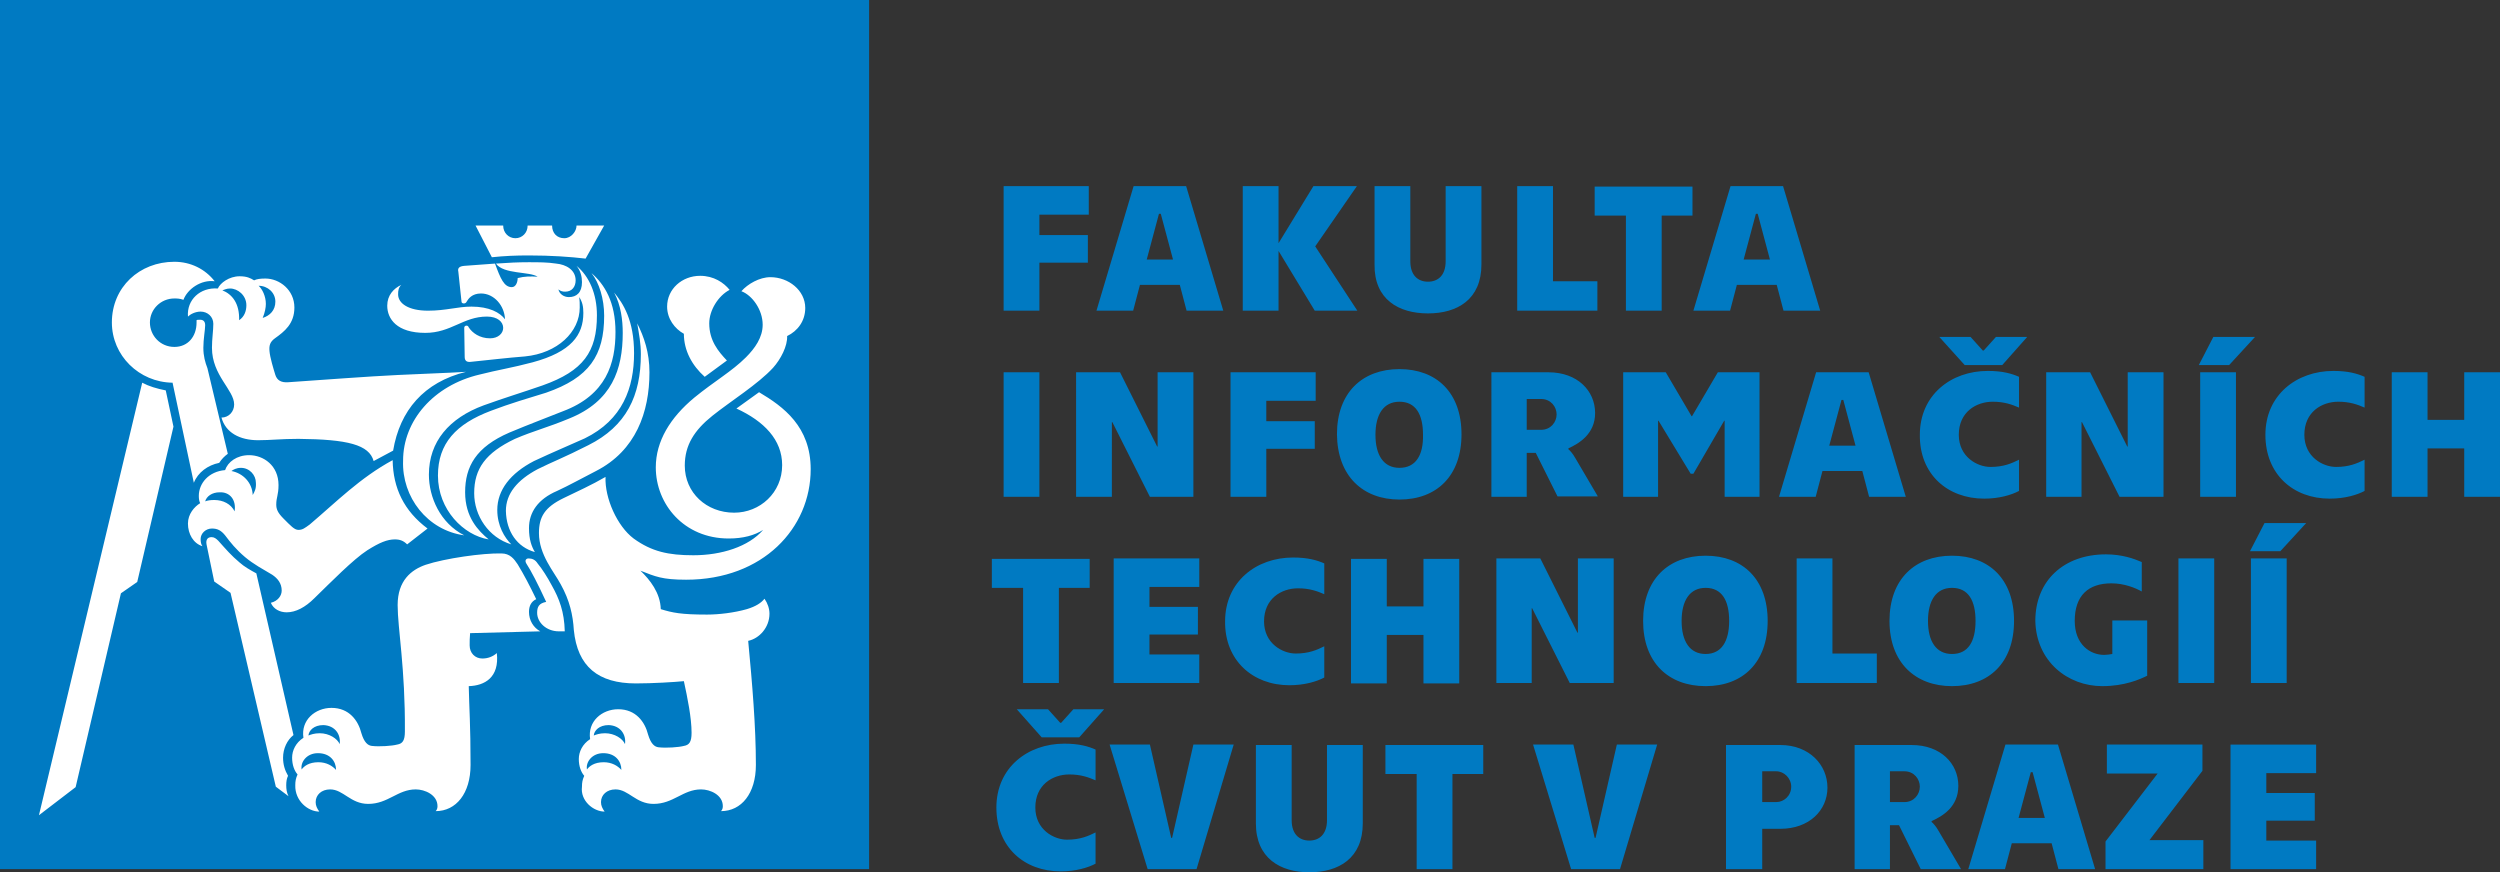
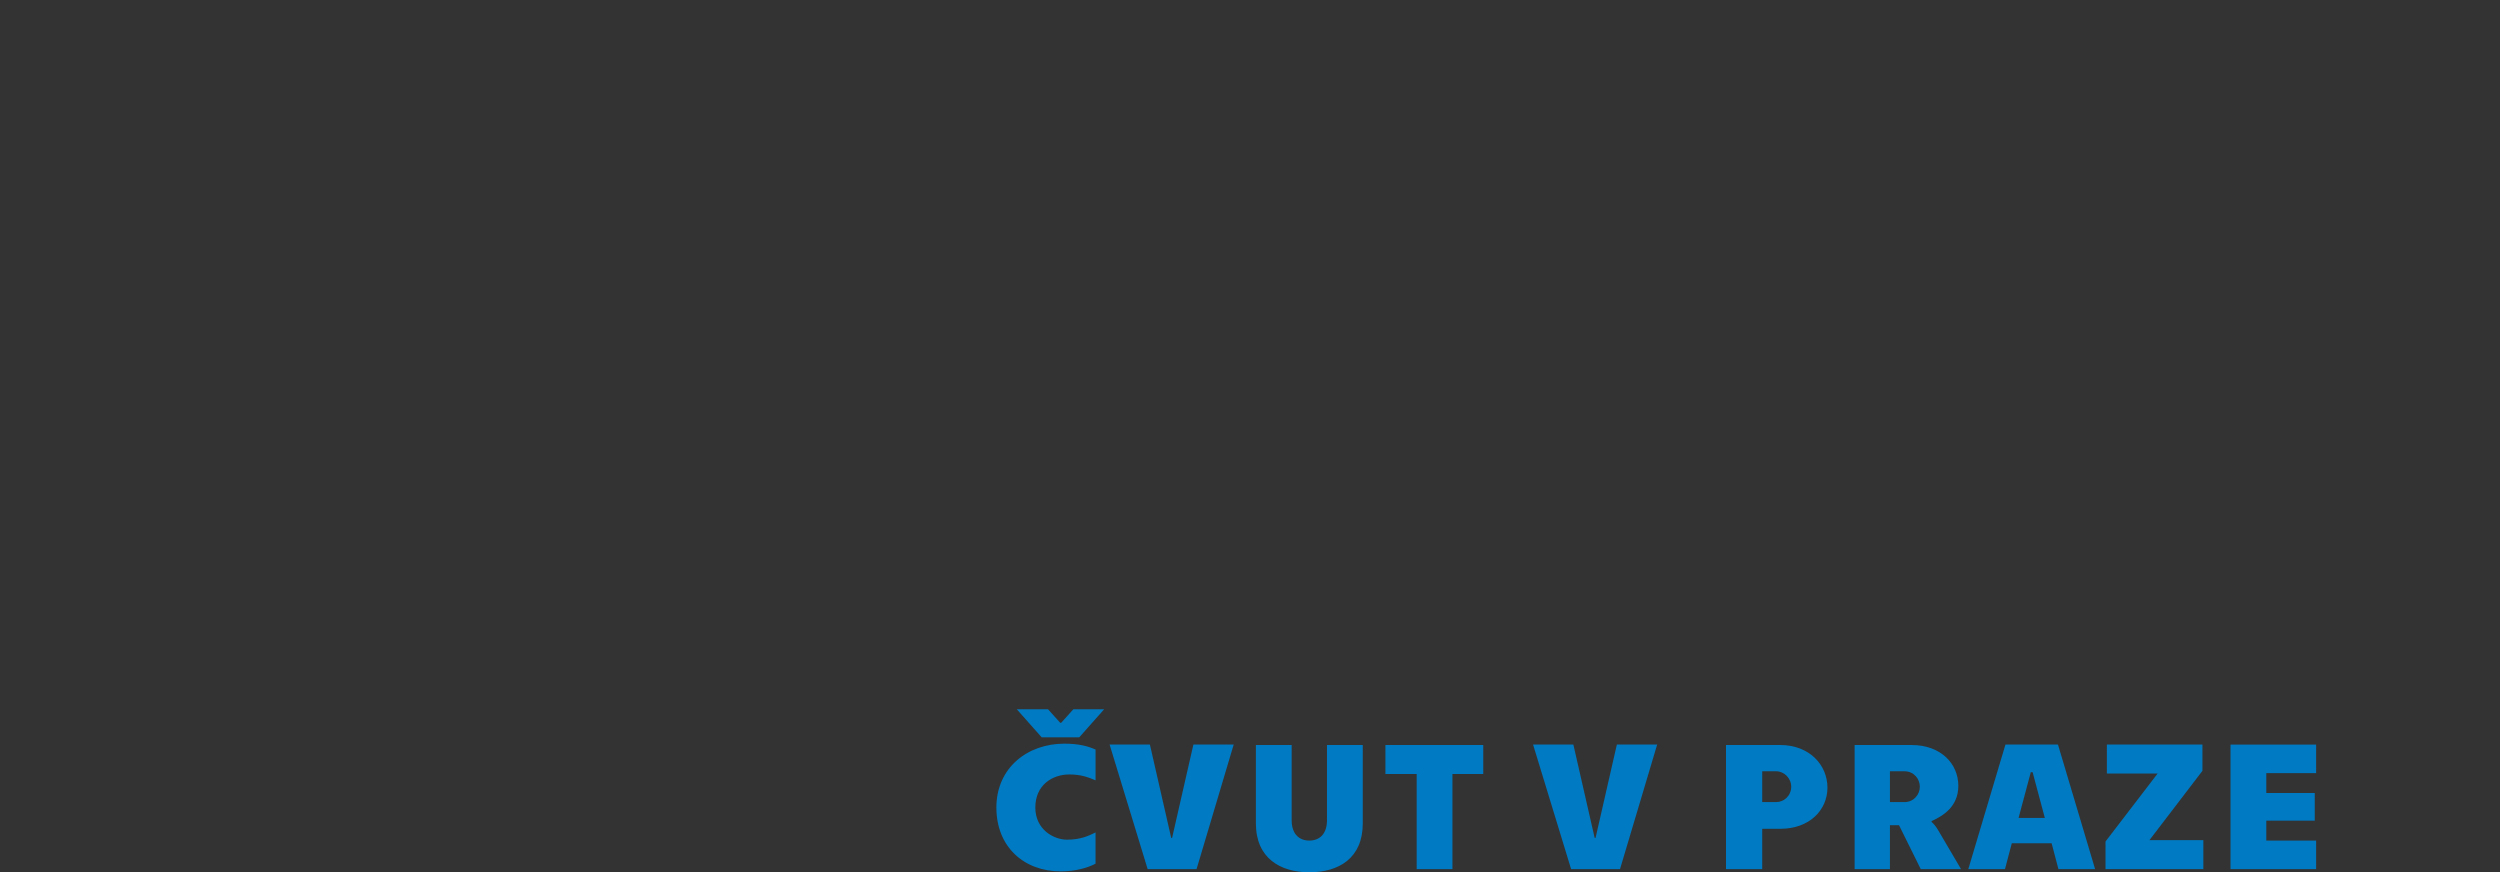
<svg xmlns="http://www.w3.org/2000/svg" version="1.1" id="Layer_1" x="0px" y="0px" viewBox="0 0 552 192.6" style="enable-background:new 0 0 552 192.6;" xml:space="preserve">
  <rect x="0" y="0" width="552" height="192.6" fill="#333333" stroke="none" />
  <style type="text/css">
	.st0{fill:#007AC2;}
	.st1{fill:#FFFFFF;}
</style>
-   <rect y="0" class="st0" width="191.9" height="191.9" />
-   <path class="st1" d="M133.5,179.2c-0.5-0.7-0.8-1.3-0.8-2.1c0-1.6,1.3-2.8,3.2-2.8c2.9,0,4.5,3.2,8.4,3.2c4.4,0,6.5-3.2,10.5-3.2  c2,0,4.8,1.2,4.8,3.7c0,0.4-0.1,0.8-0.4,1.1c4.5,0,7.7-3.9,7.7-10.2c0-8.5-0.8-17.9-1.7-27.4c2.4-0.5,4.7-2.9,4.7-6  c0-1.1-0.4-2.3-1.1-3.3c-0.7,0.9-1.9,1.7-3.9,2.3c-2.8,0.8-6.2,1.2-8.8,1.2c-5.7,0-7.6-0.4-10.2-1.2c-0.1-3.6-2.4-6.5-4.5-8.5  c3.3,1.3,4.8,2,10.1,2c17,0,27.5-11.4,27.5-24.4c0-9.4-6-13.8-11.4-17l-5,3.6c6.1,2.8,10.1,6.9,10.1,12.5c0,6.1-4.9,10.5-10.6,10.5  c-6.1,0-10.9-4.4-10.9-10.4c0-4.5,2.1-7.8,6.1-11c4-3.2,10.1-7,13.4-10.6c1.7-1.9,3.2-4.8,3.1-7c2.3-1.1,4-3.3,4-6.2  c0-3.9-3.7-6.8-7.7-6.8c-2.4,0-5,1.5-6.4,3.1c2.4,0.9,4.7,4.1,4.7,7.4c0,2.8-1.7,5.2-3.7,7.2c-3.1,3.1-7,5.3-11.4,8.9  c-5.3,4.4-8.5,9.6-8.5,15.4c0,8.1,6.2,15.7,16.1,15.7c3.2,0,5.7-0.7,7.6-1.9c-3.2,3.7-9.2,5.6-15.4,5.6c-5.5,0-9.2-0.8-13.2-3.7  c-3.6-2.7-6.4-8.9-6.2-13.6c-2.9,1.7-6.4,3.3-9.3,4.7c-4.1,2-5.4,4.1-5.4,7.7c0,4.8,3.3,8.5,4.8,11.3c2,3.6,2.7,6.8,2.9,10.1  c0.8,8.1,5.4,11.8,13.7,11.8c3.7,0,8.6-0.3,10.6-0.5c0.8,3.7,1.7,8.1,1.7,11.4c0,2-0.5,2.7-1.7,2.9c-1.1,0.3-3.9,0.5-5.6,0.3  c-0.9-0.1-1.7-0.8-2.3-2.8c-0.7-2.8-2.7-5.6-6.6-5.6c-3.6,0-6.8,2.7-6.2,6.6c-1.7,1.1-2.5,2.8-2.5,4.4c0,1.6,0.5,2.9,1.2,3.7  c-0.4,0.9-0.5,1.5-0.5,2.4C128.1,176.8,131,179.2,133.5,179.2 M8.6,180l8.1-6.2l10-42.8l3.6-2.5l8-34.3l-1.7-8  c-2-0.4-3.7-0.9-5.2-1.7L8.6,180z M74.2,170c-0.8-0.9-2.1-1.7-3.9-1.7c-2.1,0-3.2,0.9-3.7,1.6c-0.3-1.6,1.1-3.6,3.6-3.6  C72.9,166.3,74.2,168.1,74.2,170 M63.7,175.8c-0.4-0.8-0.5-1.6-0.5-2.4c0-0.8,0.1-1.5,0.4-2.1c-0.7-1.2-1.1-2.5-1.1-4  c0-2,0.9-3.9,2.3-5l-8.2-35.7c-1.3-0.7-2.7-1.5-3.7-2.4c-1.9-1.6-2.9-2.8-4.7-4.8c-0.5-0.5-0.9-0.8-1.5-0.8c-0.8,0-1.3,0.5-1.1,1.6  l1.7,8.2l3.6,2.5l10,42.8L63.7,175.8z M75,164.3c-0.5-1.2-2.3-2.4-4.4-2.4c-1.2,0-2,0.3-2.5,0.5c0.1-1.1,1.2-2.3,3.3-2.3  C74,160.2,75.3,162.2,75,164.3 M51.8,112.9c-0.8-1.6-2.5-2.5-4.5-2.5c-0.8,0-1.5,0.1-2,0.3c0.3-1.1,1.5-2,3.2-2  C50.7,108.6,52.2,110.3,51.8,112.9 M70.5,179.2c-0.5-0.7-0.8-1.3-0.8-2.1c0-1.6,1.3-2.8,3.2-2.8c2.9,0,4.5,3.2,8.4,3.2  c4.4,0,6.5-3.2,10.5-3.2c2,0,4.8,1.2,4.8,3.7c0,0.4-0.1,0.8-0.4,1.1c4.5,0,7.7-3.9,7.7-10.2c0-8.9-0.3-12.5-0.4-17.4  c3.5-0.1,6.8-1.9,6.2-7.3c-0.9,0.8-2,1.2-3.2,1.2c-1.6,0-2.8-1.2-2.8-2.9c0-0.8,0-1.7,0.1-2.7l15.5-0.4c-1.5-0.8-2.5-2.4-2.5-4.3  c0-1.3,0.5-2.3,1.6-2.8c-1.5-3.1-2.7-5.4-4.1-7.7c-0.8-1.2-1.7-2.4-3.6-2.4c-4.1-0.1-12.5,1.1-16.7,2.5c-3.2,1.1-6.2,3.5-6.2,8.9  c0,5.1,1.7,14,1.6,27.9c0,2-0.5,2.7-1.7,2.9c-1.1,0.3-3.9,0.5-5.6,0.3c-0.9-0.1-1.7-0.8-2.3-2.8c-0.7-2.8-2.7-5.6-6.6-5.6  c-3.6,0-6.8,2.7-6.2,6.6c-1.7,1.1-2.5,2.8-2.5,4.4c0,1.6,0.5,2.9,1.2,3.7c-0.4,0.9-0.5,1.5-0.5,2.4C65.1,176.8,68,179.2,70.5,179.2   M55.8,109.3c-0.1-2.7-2.1-4.8-4.7-5.3c0.4-0.3,1.1-0.7,2.1-0.7c1.9,0,3.3,1.6,3.3,3.3C56.6,107.9,56.2,108.6,55.8,109.3   M63.3,135.2c2,0,4.1-1.1,6.1-3.1c3.6-3.5,8.6-8.6,11.7-10.6c2.7-1.7,4.4-2.4,6.1-2.4c1.1,0,1.9,0.3,2.7,1.1l4.5-3.5  c-5.2-3.9-7.6-8.9-7.7-15.1c-7.2,3.9-12.4,9.2-18.3,14.2c-1.1,0.8-1.6,1.2-2.5,1.2c-0.9,0-1.7-0.9-3.3-2.5c-1.3-1.3-1.6-2.1-1.6-3.1  c0-1.6,0.5-2.1,0.5-4.3c0-4.3-3.3-6.6-6.5-6.6c-2.7,0-4.7,1.5-5.3,3.3c-3.6,0.3-5.8,2.9-5.8,5.7c0,0.7,0.1,1.2,0.3,1.6  c-1.3,0.8-2.7,2.4-2.7,4.5c0,2.3,1.2,4.4,3.2,5c-0.3-0.4-0.4-0.9-0.4-1.6c0-1.2,1.1-2.3,2.5-2.3c1.2,0,2,0.4,2.9,1.5  c1.2,1.6,2.4,3.1,4.4,4.8c1.9,1.6,4,2.7,6,3.9c1.2,0.8,2.1,1.9,2.1,3.5c0,1.1-0.8,2.3-2.4,2.7C60.4,134.5,61.8,135.2,63.3,135.2   M42.8,106.6c0.9-2.3,3.1-3.9,5.6-4.4c0.5-0.8,1.2-1.5,1.9-2l-4.5-18.9c-0.5-1.3-0.9-2.7-0.9-4.5c0-2,0.4-4,0.4-5  c0-0.9-0.5-1.2-1.1-1.2c-0.4,0-0.7,0-0.8,0.1v0.5c0,3.1-1.9,5.4-4.9,5.4c-3.1,0-5.4-2.5-5.4-5.4c0-2.9,2.4-5.3,5.4-5.3  c0.5,0,1.2,0,2,0.3c0.9-2.4,3.9-4.5,6.9-4.1c-2.1-2.7-5.3-4.3-8.9-4.3c-7.7,0-13.8,5.6-13.8,13.4c0,7.3,6,13.2,13.4,13.3L42.8,106.6  z M137.2,170c-0.8-0.9-2.1-1.7-3.9-1.7c-2.1,0-3.2,0.9-3.7,1.6c-0.3-1.6,1.1-3.6,3.6-3.6C135.9,166.3,137.2,168.1,137.2,170   M138,164.3c-0.5-1.2-2.3-2.4-4.4-2.4c-1.2,0-2,0.3-2.5,0.5c0.1-1.1,1.2-2.3,3.3-2.3C137,160.2,138.3,162.2,138,164.3 M52.8,70.7  c0.1-3.7-1.5-5.7-3.7-6.6c0.4-0.1,0.9-0.4,1.7-0.4c1.7,0,3.6,1.5,3.6,3.7C54.4,68.6,54,69.9,52.8,70.7 M123.4,139.4h1.3  c-0.1-4.3-1.2-7.2-2.9-10.2c-0.9-1.7-2.1-3.6-3.1-4.8c-0.5-0.8-1.2-1.1-2-1.1c-0.5,0-0.9,0.4-0.5,1.1c1.1,1.7,2.5,4.4,4.4,8.5  c-1.6,0.3-2,1.1-2,2.4C118.6,137.4,120.6,139.4,123.4,139.4 M82.5,101.8l4.3-2.3c1.5-8.9,6.8-15.1,16.1-17.4  c-4.9,0.3-9.2,0.4-15.1,0.7c-6.4,0.3-16.9,1.1-24.2,1.6c-1.5,0.1-2.4-0.4-2.8-1.6c-0.4-1.3-1.2-3.9-1.3-5.3c-0.1-1.2,0.1-2,1.2-2.8  c2.1-1.5,4.3-3.2,4.3-6.8c0-3.9-3.3-6.4-6.4-6.4c-1.1,0-1.9,0.1-2.5,0.4c-0.8-0.5-1.6-0.9-3.2-0.9c-2.3,0-4.3,1.5-4.8,2.7  c-3.9-0.3-6.9,2.5-6.6,6.2c0.5-0.5,1.6-1.1,2.8-1.1c1.5,0,2.8,1.1,2.8,2.7c0,1.5-0.3,3.3-0.3,5.3c0,6.1,4.9,9.3,4.9,12.5  c0,1.6-1.2,2.9-2.8,2.9c0.9,3.3,4,5,8.1,5c2.7,0,5.1-0.3,8.9-0.3C76.8,97,81.5,98.2,82.5,101.8 M58,70.2c0.5-1.2,0.7-2.3,0.7-3.1  c0-1.7-0.8-3.3-1.6-4c2,0,3.7,1.5,3.7,3.5C60.8,68.5,59.6,69.7,58,70.2 M102.5,118.2c-5.3-2.7-7.8-8.4-7.8-13.4  c0-7.3,4.5-12.5,12.1-15.3c4.7-1.7,8.4-2.8,13-4.4c9-3.2,12-7.4,12-15.5c0-4.7-1.7-8.6-4.5-10.9c0.9,1.1,1.2,2.4,1.2,3.6  c0,2.3-1.2,3.3-2.9,3.3c-1.1,0-2.1-0.7-2.3-1.7c0.5,0.4,0.9,0.5,1.5,0.5c1.5,0,2.3-1.1,2.3-2.5c0-2.3-2.1-3.5-4.3-3.7  c-1.9-0.3-3.9-0.3-6.1-0.3c-2.3,0-4.4,0.1-7.2,0.3c1.7,2.4,7.4,1.7,9.2,2.9c-1.5-0.1-2.9-0.1-4.4,0.3c0,0.9-0.4,2-1.3,2  c-1.7,0-2.5-1.9-3.7-5.2l-6.8,0.5c-1.1,0.1-1.5,0.5-1.3,1.3l0.7,6.6c0,0.3,0.3,0.4,0.5,0.4c0.3,0,0.5-0.1,0.7-0.5  c0.3-0.5,1.1-1.7,3.1-1.7c2.9,0,5.2,2.7,5.3,5.7c-1.1-1.5-3.5-2.8-7.4-2.8c-3.1,0-5.6,0.9-9.6,0.9c-4.3,0-6.6-1.6-6.6-3.6  c0-0.9,0.1-1.5,0.7-2.1c-1.7,0.8-3.1,2.3-3.1,4.6c0,2.9,2.1,6,8.4,6c5.7,0,8.4-3.6,13.6-3.6c2.4,0,3.6,1.2,3.6,2.5  c0,1.2-1.1,2.3-2.9,2.3c-2.3,0-3.9-1.2-4.7-2.4c-0.1-0.3-0.3-0.4-0.5-0.4c-0.4,0-0.5,0.3-0.5,0.5l0.1,6.4c0,0.8,0.4,1.2,1.3,1.1  c4-0.4,8.1-0.9,12-1.2c7.2-0.7,12.1-5.4,12.1-10.8c0-0.8,0-1.5-0.1-2.3c0.7,1.1,0.9,2.1,0.9,3.5c0,4.9-2.7,8.6-11.2,10.9  c-4.5,1.2-7.8,1.7-11.7,2.7c-10.2,2.4-16.9,10.2-16.9,19C88.7,109.8,94.4,117.1,102.5,118.2 M107.9,119.1c-2.3-1.9-5.2-4.9-5.2-10.4  c0-5.7,2.4-10,9.8-13.2c4.8-2,7.3-2.9,11.8-4.7c9.6-3.6,11.6-10.6,11.6-17.5c0-6.6-2.4-10.5-5.3-13c1.7,2.1,2.8,5.7,2.8,9.4  c0,8.8-3.3,13.7-12.8,17c-3.9,1.2-8,2.4-12.2,4c-7.7,2.9-11.7,7.2-11.7,14.3C96.7,112.6,102.4,118.2,107.9,119.1 M112.9,120.2  c-1.5-1.5-3.1-4.1-3.1-7.6c0-4.4,2.9-8.1,8.1-10.8c4.5-2.1,7.2-3.2,11.2-5C137.5,92.7,140,85.6,140,78c0-7.3-2.4-11-4.4-13.4  c1.5,2.8,1.9,6.1,1.9,8.9c0,8.1-2.4,15.1-11.8,18.9c-4.8,2-7.8,2.7-12,4.5c-6.5,3.1-9,6.6-9,12C104.7,113.9,107.9,118.7,112.9,120.2   M118.1,121.9c-0.7-1.2-1.3-2.7-1.3-5.3c0-3.5,2-6.4,6.2-8.2c2.8-1.3,4.9-2.5,8.6-4.4c8.8-4.5,11.8-13,11.8-21.8  c0-4.4-1.2-7.8-2.7-10.8c0.4,2.4,0.8,4.4,0.8,6.8c0,9.2-3.2,15.9-11.6,20.1c-5.3,2.7-8,3.7-11.2,5.3c-4.5,2.4-7,5.4-7,9.2  C111.8,117.4,114.2,120.8,118.1,121.9 M129.3,57.1l4.1-7.3h-6.1c0,1.3-1.2,2.8-2.7,2.8c-1.6,0-2.7-1.1-2.7-2.8h-5.4  c0,1.6-1.2,2.8-2.7,2.8c-1.5,0-2.7-1.2-2.7-2.8h-6.1l3.6,7c2.8-0.3,5.4-0.4,8.1-0.4C121.7,56.4,125.9,56.7,129.3,57.1 M155.6,83.2  l4.9-3.6c-1.9-2-3.9-4.4-3.9-8.2c0-2.9,2-6.1,4.5-7.4c-1.3-1.6-3.5-3.1-6.5-3.1c-4,0-7.3,2.9-7.3,6.8c0,2.7,1.7,4.9,3.7,6  C151,77.4,152.8,80.7,155.6,83.2" />
  <path class="st0" d="M230,162.8h8.3l5.5-6.2H237l-2.7,3h-0.2l-2.7-3h-6.9L230,162.8 M234.2,192.4c3.3,0,6-0.8,7.7-1.7v-6.9  c-1.6,0.8-3.4,1.6-6.3,1.6c-2.9,0-7-2.2-7-7.1c0-5,3.8-7.3,7.5-7.3c2.5,0,4.2,0.6,5.8,1.3v-6.8c-1.6-0.7-3.6-1.3-6.9-1.3  c-8.1,0-15,5.3-15,14.1C220,187,226.1,192.4,234.2,192.4 M253.4,191.9h10.8l8.2-27.5h-8.9l-4.7,20.6h-0.2l-4.7-20.6h-8.9  L253.4,191.9z M289.1,192.6c6.5,0,11.8-3.1,11.8-10.8v-17.3h-7.9v16.6c0,3.1-1.7,4.5-3.9,4.5c-2.2,0-3.9-1.4-3.9-4.5v-16.6h-7.9  v17.3C277.3,189.5,282.7,192.6,289.1,192.6 M312.8,191.9h7.9v-21h6.8v-6.4h-21.6v6.4h6.9V191.9z M346.9,191.9h10.8l8.2-27.5h-8.9  l-4.7,20.6h-0.2l-4.7-20.6h-8.9L346.9,191.9z M381.2,191.9h7.9V183h4c6.4,0,10.4-4.1,10.4-9.1c0-5-4-9.4-10.4-9.4h-12V191.9z   M389.1,177.1v-6.8h3.1c1.7,0,3.3,1.5,3.3,3.4c0,2-1.6,3.4-3.3,3.4H389.1z M409.4,191.9h7.9v-9.7h2l4.8,9.7h8.9l-5-8.5  c-0.5-0.9-1.2-1.7-1.5-1.9l0-0.2c2.4-1.1,5.9-3.1,5.9-7.8c0-4.9-3.9-9-10.3-9h-12.6V191.9z M417.3,177.1v-6.8h3.2  c2.1,0,3.4,1.7,3.4,3.4c0,1.7-1.3,3.4-3.4,3.4H417.3z M454.5,191.9h8.1l-8.2-27.5h-11.6l-8.2,27.5h8.1l1.5-5.7h8.8L454.5,191.9z   M445.7,180.6l2.7-10.1h0.4l2.7,10.1H445.7z M464.9,191.9h21.6v-6.4h-11.9l11.7-15.3v-5.8h-21.1v6.4h11.2l-11.5,15V191.9z   M492.5,191.9h18.9v-6.3h-11v-4.4h10.7v-6.1h-10.7v-4.4h11v-6.3h-18.9V191.9z" />
-   <path class="st0" d="M225.9,150.8h7.9v-21h6.8v-6.4h-21.6v6.4h6.9V150.8 M245.9,150.8h18.9v-6.3h-11v-4.4h10.7V134h-10.7v-4.4h11  v-6.3h-18.9V150.8z M284.7,151.3c3.3,0,6-0.8,7.7-1.7v-6.9c-1.6,0.8-3.4,1.6-6.3,1.6c-2.9,0-7-2.2-7-7.1c0-5,3.8-7.3,7.5-7.3  c2.5,0,4.2,0.6,5.8,1.3v-6.8c-1.6-0.7-3.6-1.3-6.9-1.3c-8.1,0-15,5.3-15,14.1C270.4,145.8,276.6,151.3,284.7,151.3 M298.3,123.4  v27.5h7.9v-10.7h8.1v10.7h7.9v-27.5h-7.9v10.5h-8.1v-10.5H298.3z M330.3,150.8h7.9v-16.5h0.1l8.3,16.5h9.7v-27.5h-7.9v16.4h-0.1  l-8.2-16.4h-9.7V150.8z M376.6,151.5c8.2,0,13.7-5.2,13.7-14.4s-5.5-14.4-13.7-14.4c-8.2,0-13.8,5.2-13.8,14.4  S368.4,151.5,376.6,151.5 M376.6,144.4c-3.5,0-5.3-2.8-5.3-7.3c0-4.5,1.8-7.3,5.3-7.3c3.6,0,5.2,2.8,5.2,7.3  C381.8,141.6,380.1,144.4,376.6,144.4 M396.7,150.8h17.7v-6.5h-9.8v-21h-7.9V150.8z M431,151.5c8.2,0,13.7-5.2,13.7-14.4  s-5.5-14.4-13.7-14.4c-8.2,0-13.8,5.2-13.8,14.4S422.9,151.5,431,151.5 M431,144.4c-3.5,0-5.3-2.8-5.3-7.3c0-4.5,1.8-7.3,5.3-7.3  c3.6,0,5.2,2.8,5.2,7.3C436.2,141.6,434.6,144.4,431,144.4 M464.2,151.5c4.9,0,8.3-1.5,9.9-2.3V137h-7.7v7.4  c-0.6,0.1-1.2,0.2-1.8,0.2c-3.1,0-6.5-2.3-6.5-7.5c0-5.6,3-8.3,8.1-8.3c2.8,0,5.3,1,6.7,1.8v-6.5c-1.6-0.7-4.3-1.7-7.9-1.7  c-9.3,0-15.6,5.8-15.6,14.7C449.6,146,456.5,151.5,464.2,151.5 M481,150.8h7.9v-27.5H481V150.8z M496.8,121.7h6.7l5.7-6.2H500  L496.8,121.7z M497,150.8h7.9v-27.5H497V150.8z" />
-   <path class="st0" d="M221.6,109.7h7.9V82.2h-7.9V109.7z M237.6,109.7h7.9V93.2h0.1l8.3,16.5h9.6V82.2h-7.9v16.4h-0.1l-8.2-16.4h-9.7  V109.7z M271.7,82.2v27.5h7.9V99.1h10.7V93h-10.7v-4.5h10.9v-6.3H271.7z M309,110.3c8.2,0,13.7-5.2,13.7-14.4  c0-9.2-5.5-14.4-13.7-14.4c-8.2,0-13.8,5.2-13.8,14.4C295.3,105.1,300.9,110.3,309,110.3 M309,103.3c-3.5,0-5.3-2.8-5.3-7.3  c0-4.5,1.8-7.3,5.3-7.3c3.6,0,5.2,2.8,5.2,7.3C314.3,100.5,312.6,103.3,309,103.3 M329.2,109.7h7.9V100h2l4.8,9.6h8.9l-5-8.5  c-0.5-0.9-1.2-1.7-1.5-1.9l0-0.2c2.4-1.1,5.9-3.2,5.9-7.8c0-4.9-3.9-9-10.3-9h-12.6V109.7z M337.1,94.9v-6.8h3.2  c2.1,0,3.4,1.7,3.4,3.4c0,1.7-1.3,3.4-3.4,3.4H337.1z M358.5,109.7h7.6V92.9h0.1l7.1,11.7h0.6l6.8-11.7h0.1v16.8h7.7V82.2h-9.2  l-5.7,9.7h-0.1l-5.7-9.7h-9.4V109.7z M412.7,109.7h8.1l-8.2-27.5h-11.6l-8.2,27.5h8.1l1.5-5.7h8.8L412.7,109.7z M403.9,98.4  l2.7-10.1h0.4l2.7,10.1H403.9z M433.8,80.6h8.3l5.5-6.2h-6.9l-2.7,3h-0.2l-2.7-3h-6.9L433.8,80.6z M438.1,110.1c3.3,0,6-0.8,7.7-1.7  v-6.9c-1.6,0.8-3.4,1.6-6.3,1.6s-7-2.2-7-7.1c0-5,3.8-7.3,7.5-7.3c2.5,0,4.2,0.6,5.8,1.3v-6.8c-1.6-0.7-3.6-1.3-6.9-1.3  c-8.1,0-15,5.3-15,14.1C423.8,104.7,430,110.1,438.1,110.1 M451.7,109.7h7.9V93.2h0.1l8.3,16.5h9.7V82.2h-7.9v16.4h-0.1l-8.2-16.4  h-9.7V109.7z M485.5,80.6h6.7l5.7-6.2h-9.2L485.5,80.6z M485.8,109.7h7.9V82.2h-7.9V109.7z M514.4,110.1c3.3,0,6-0.8,7.7-1.7v-6.9  c-1.6,0.8-3.4,1.6-6.3,1.6c-2.9,0-7-2.2-7-7.1c0-5,3.8-7.3,7.5-7.3c2.5,0,4.2,0.6,5.8,1.3v-6.8c-1.6-0.7-3.6-1.3-6.9-1.3  c-8.1,0-15,5.3-15,14.1C500.2,104.7,506.3,110.1,514.4,110.1 M528.1,82.2v27.5h7.9V99h8.1v10.7h7.9V82.2h-7.9v10.5H536V82.2H528.1z" />
-   <path class="st0" d="M221.6,41.1v27.5h7.9V58h10.7v-6.1h-10.7v-4.5h10.9v-6.3H221.6 M262,68.6h8.1l-8.2-27.5h-11.6l-8.2,27.5h8.1  l1.5-5.7h8.8L262,68.6z M253.2,57.3l2.7-10.1h0.4l2.7,10.1H253.2z M299.7,68.6l-9.3-14.2l9.2-13.3h-9.6l-7.7,12.6V41.1h-7.9v27.5  h7.9V55.4l8,13.2H299.7z M315.3,69.2c6.5,0,11.8-3.1,11.8-10.8V41.1h-7.9v16.6c0,3.1-1.7,4.5-3.9,4.5c-2.2,0-3.9-1.4-3.9-4.5V41.1  h-7.9v17.3C303.4,66.1,308.8,69.2,315.3,69.2 M335,68.6h17.7v-6.5h-9.8v-21H335V68.6z M359,68.6h7.9v-21h6.8v-6.4h-21.6v6.4h6.9  V68.6z M393.8,68.6h8.1l-8.2-27.5h-11.6l-8.2,27.5h8.1l1.5-5.7h8.8L393.8,68.6z M385,57.3l2.7-10.1h0.4l2.7,10.1H385z" />
</svg>